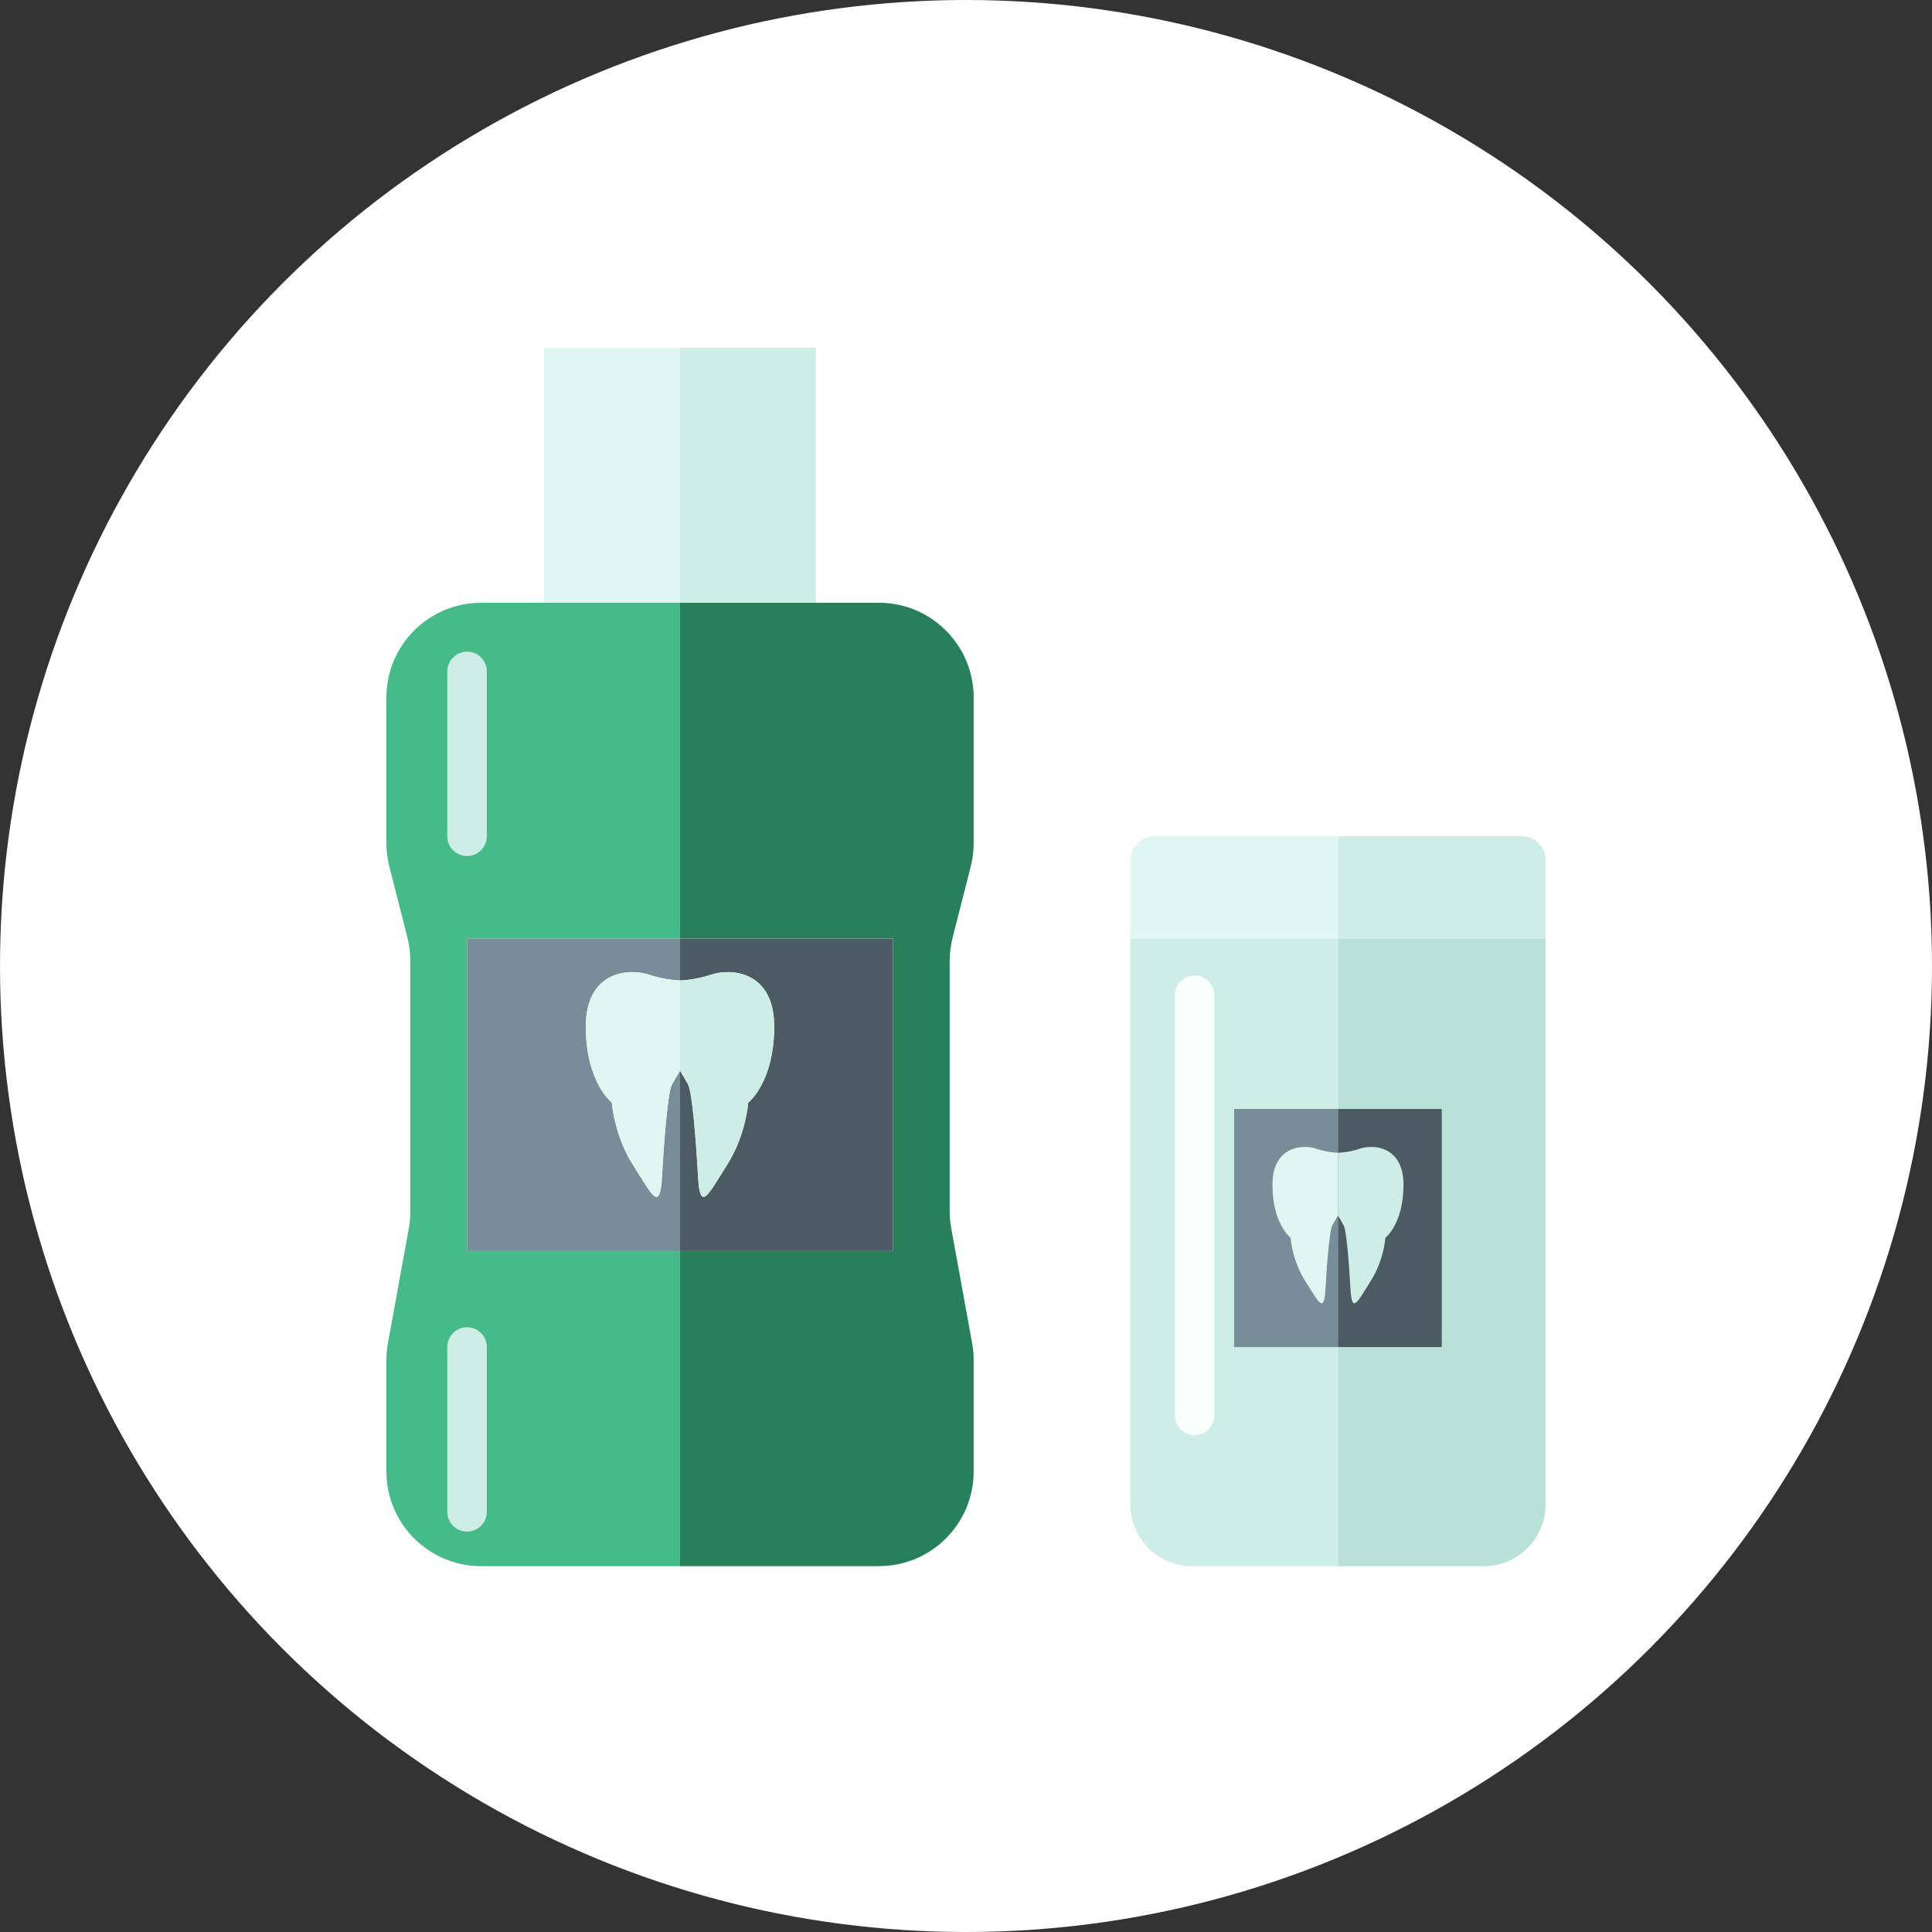
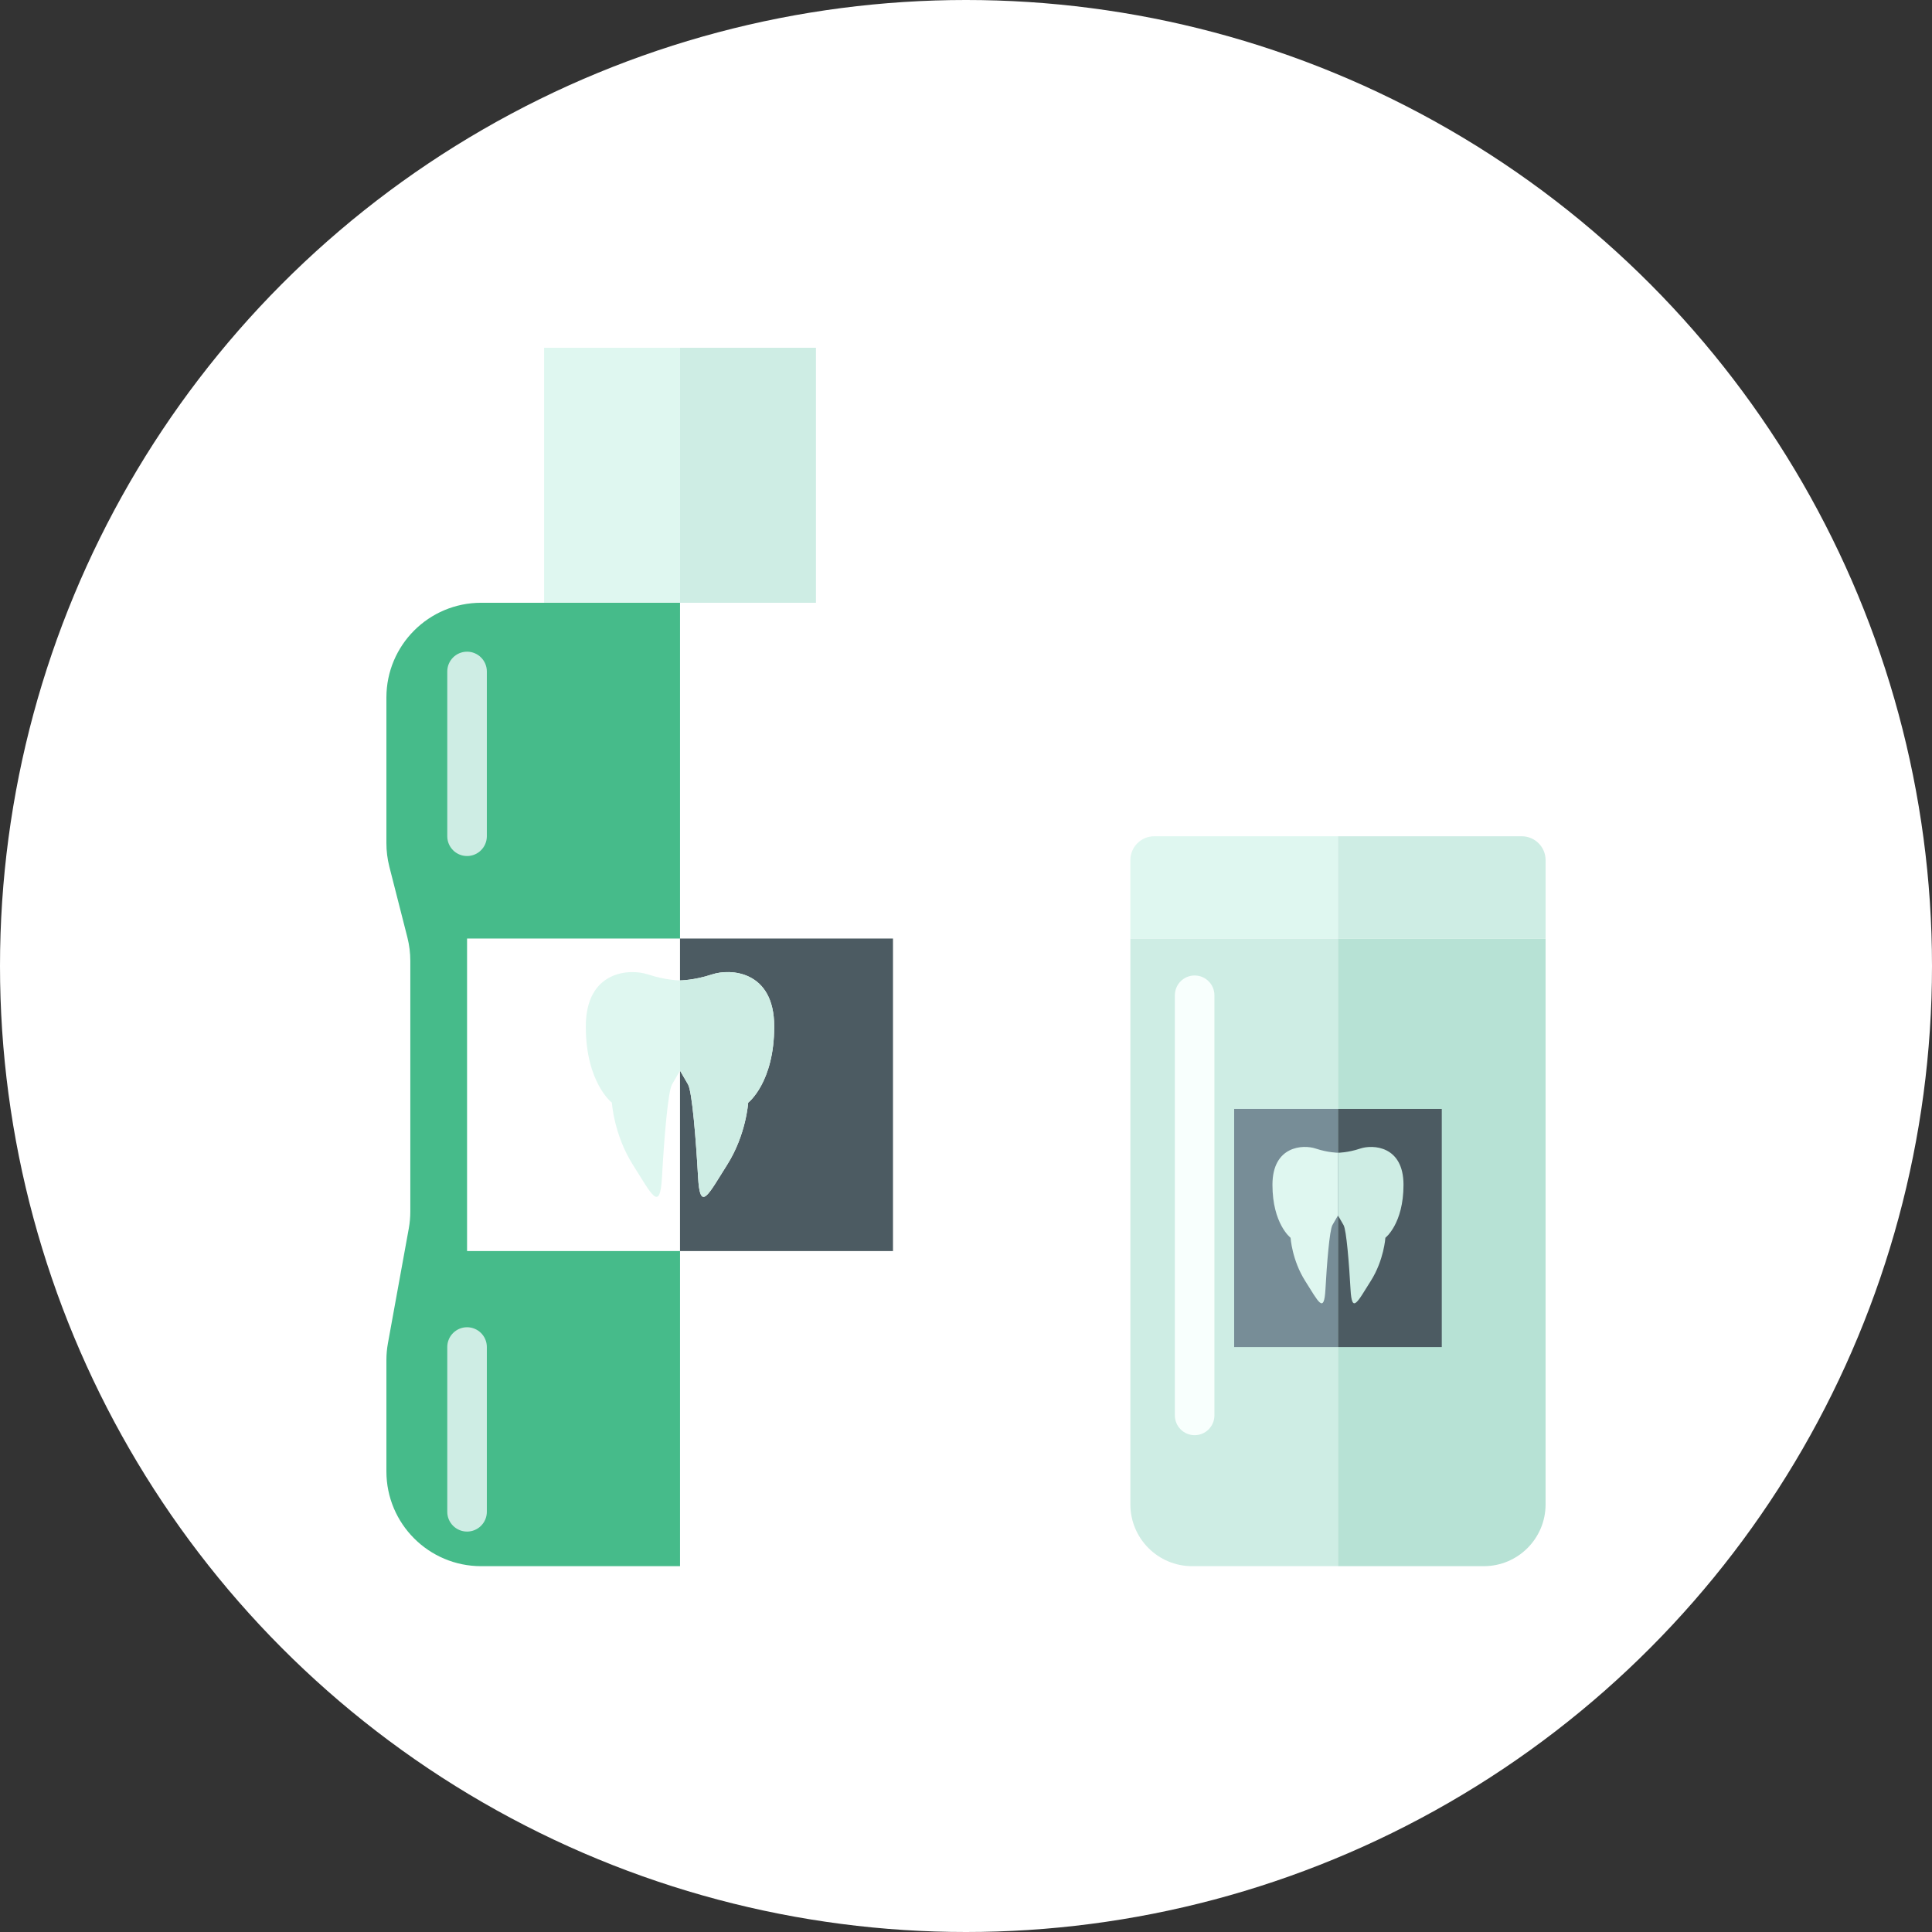
<svg xmlns="http://www.w3.org/2000/svg" width="100" height="100" viewBox="0 0 100 100" fill="none">
  <rect x="0" y="0" width="100" height="100" fill="#333333" stroke="none" />
  <circle cx="50" cy="50" r="50" fill="white" />
  <path d="M35.198 18H28.163V31.199H35.198V18Z" fill="#DFF7F0" />
  <path d="M42.233 18H35.198V31.199H42.233V18Z" fill="#CEEDE4" />
-   <path d="M49.31 48.523L50.245 44.853C50.346 44.457 50.397 44.05 50.397 43.642V36.104C50.397 33.395 48.201 31.199 45.491 31.199H42.233H35.198V33.843V48.577H46.222V64.754H35.198V81.064H45.491C48.201 81.064 50.397 78.868 50.397 76.159V70.402C50.397 70.108 50.371 69.814 50.318 69.525L49.237 63.578C49.184 63.289 49.157 62.994 49.157 62.701V49.733C49.157 49.326 49.209 48.919 49.31 48.523Z" fill="#28805B" />
  <path d="M28.163 31.199H24.905C22.195 31.199 20 33.395 20 36.104V43.642C20 44.05 20.051 44.457 20.151 44.853L21.087 48.523C21.187 48.919 21.238 49.326 21.238 49.734V62.702C21.238 62.996 21.212 63.29 21.16 63.579L20.079 69.526C20.026 69.815 20 70.11 20 70.403V76.16C20 78.869 22.195 81.065 24.905 81.065H35.198V64.754H24.175V48.578H35.198V33.843V31.199H28.163Z" fill="#46BB8A" />
-   <path d="M24.175 64.755H35.198V55.415C35.198 55.415 35.198 55.415 34.783 56.132C34.568 56.504 34.368 59.046 34.265 60.913C34.161 62.781 33.745 61.847 32.759 60.29C31.774 58.734 31.671 57.074 31.671 57.074C31.671 57.074 30.321 56.036 30.321 53.132C30.321 50.227 32.604 50.123 33.538 50.434C34.472 50.745 35.198 50.745 35.198 50.745V48.577H24.175V64.755Z" fill="#778D97" />
  <path d="M36.858 50.435C37.792 50.124 40.073 50.228 40.073 53.133C40.073 56.037 38.725 57.075 38.725 57.075C38.725 57.075 38.622 58.735 37.636 60.291C36.65 61.847 36.235 62.781 36.131 60.914C36.028 59.046 35.827 56.505 35.613 56.133C35.197 55.416 35.197 55.416 35.197 55.416V64.756H46.221V48.579H35.197V50.747C35.197 50.747 35.925 50.746 36.858 50.435Z" fill="#4C5B62" />
  <path d="M33.538 50.435C32.604 50.124 30.321 50.227 30.321 53.132C30.321 56.037 31.671 57.074 31.671 57.074C31.671 57.074 31.774 58.734 32.759 60.291C33.745 61.846 34.16 62.781 34.265 60.913C34.368 59.046 34.568 56.505 34.783 56.132C35.198 55.415 35.198 55.415 35.198 55.415V50.746C35.198 50.746 34.472 50.745 33.538 50.435Z" fill="#DFF7F0" />
  <path d="M36.131 60.913C36.234 62.781 36.65 61.847 37.636 60.29C38.622 58.733 38.725 57.074 38.725 57.074C38.725 57.074 40.073 56.036 40.073 53.131C40.073 50.226 37.792 50.123 36.858 50.434C35.923 50.745 35.197 50.745 35.197 50.745V55.414C35.197 55.414 35.197 55.414 35.613 56.131C35.828 56.504 36.028 59.046 36.131 60.913Z" fill="#CEEDE4" />
  <path d="M24.175 44.308C23.609 44.308 23.151 43.849 23.151 43.284V34.755C23.151 34.19 23.609 33.731 24.175 33.731C24.74 33.731 25.199 34.19 25.199 34.755V43.284C25.198 43.849 24.74 44.308 24.175 44.308Z" fill="#CEEDE4" />
  <path d="M24.175 79.274C23.609 79.274 23.151 78.815 23.151 78.251V69.722C23.151 69.157 23.609 68.698 24.175 68.698C24.74 68.698 25.199 69.157 25.199 69.722V78.251C25.198 78.816 24.74 79.274 24.175 79.274Z" fill="#CEEDE4" />
  <path d="M69.254 81.065H61.707C59.94 81.065 58.508 79.633 58.508 77.867V48.578H69.254V81.065Z" fill="#CEEDE4" />
  <path d="M69.254 81.065H76.801C78.567 81.065 79.999 79.633 79.999 77.867V48.578H69.254V81.065Z" fill="#B7E2D5" />
  <path d="M69.254 48.578H58.508V44.521C58.508 43.839 59.062 43.285 59.744 43.285H69.253V48.578H69.254Z" fill="#DFF7F0" />
  <path d="M69.254 48.578H80V44.521C80 43.839 79.446 43.285 78.764 43.285H69.254V48.578Z" fill="#CEEDE4" />
  <path d="M61.834 74.285C61.268 74.285 60.811 73.827 60.811 73.261V51.515C60.811 50.949 61.269 50.491 61.834 50.491C62.399 50.491 62.858 50.949 62.858 51.515V73.261C62.858 73.827 62.399 74.285 61.834 74.285Z" fill="#F8FFFD" />
-   <path d="M69.253 57.399H63.88V69.724H69.253V57.399Z" fill="#778D97" />
+   <path d="M69.253 57.399H63.88V69.724H69.253Z" fill="#778D97" />
  <path d="M74.626 57.399H69.254V69.724H74.626V57.399Z" fill="#4C5B62" />
  <path d="M68.099 59.449C67.449 59.231 65.862 59.305 65.862 61.325C65.862 63.346 66.8 64.067 66.8 64.067C66.8 64.067 66.872 65.222 67.557 66.303C68.244 67.386 68.532 68.036 68.605 66.737C68.676 65.438 68.816 63.67 68.966 63.411C69.254 62.911 69.254 62.911 69.254 62.911V59.665C69.254 59.665 68.748 59.665 68.099 59.449Z" fill="#DFF7F0" />
  <path d="M69.903 66.737C69.975 68.036 70.263 67.386 70.95 66.304C71.635 65.222 71.707 64.067 71.707 64.067C71.707 64.067 72.645 63.346 72.645 61.325C72.645 59.304 71.057 59.232 70.408 59.449C69.759 59.666 69.254 59.666 69.254 59.666V62.912C69.254 62.912 69.254 62.912 69.543 63.412C69.692 63.671 69.831 65.439 69.903 66.737Z" fill="#CEEDE4" />
</svg>